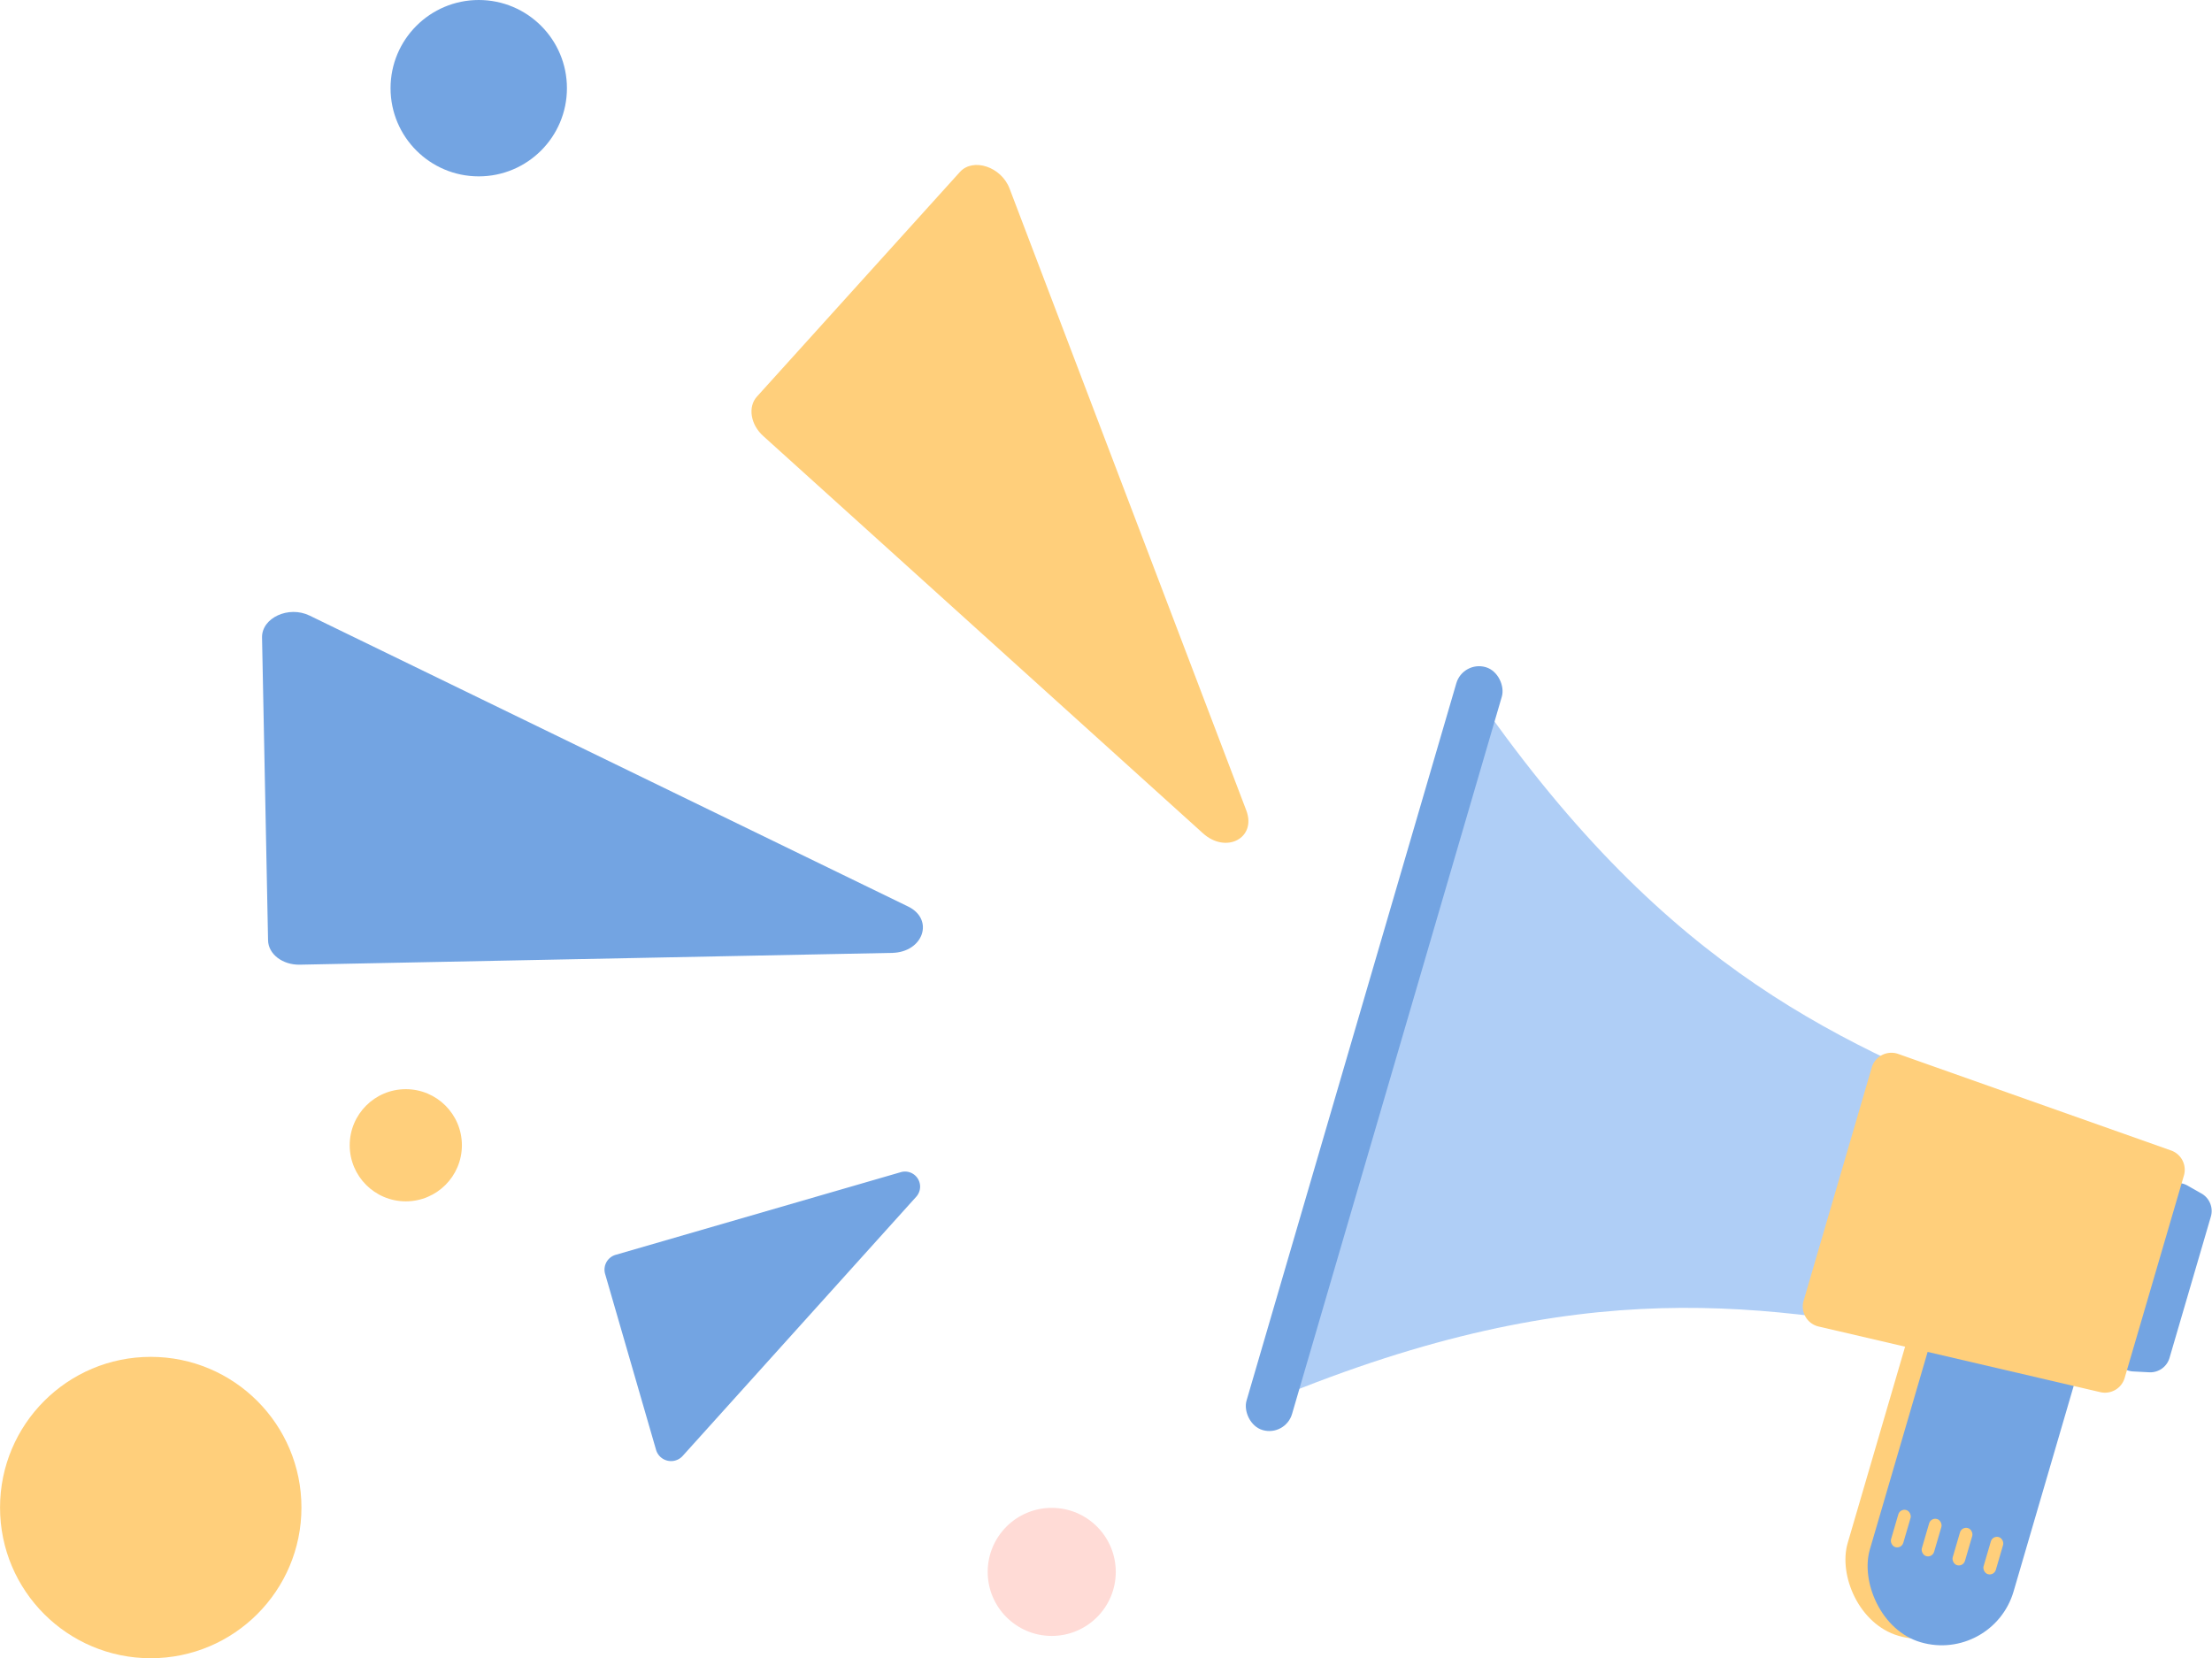
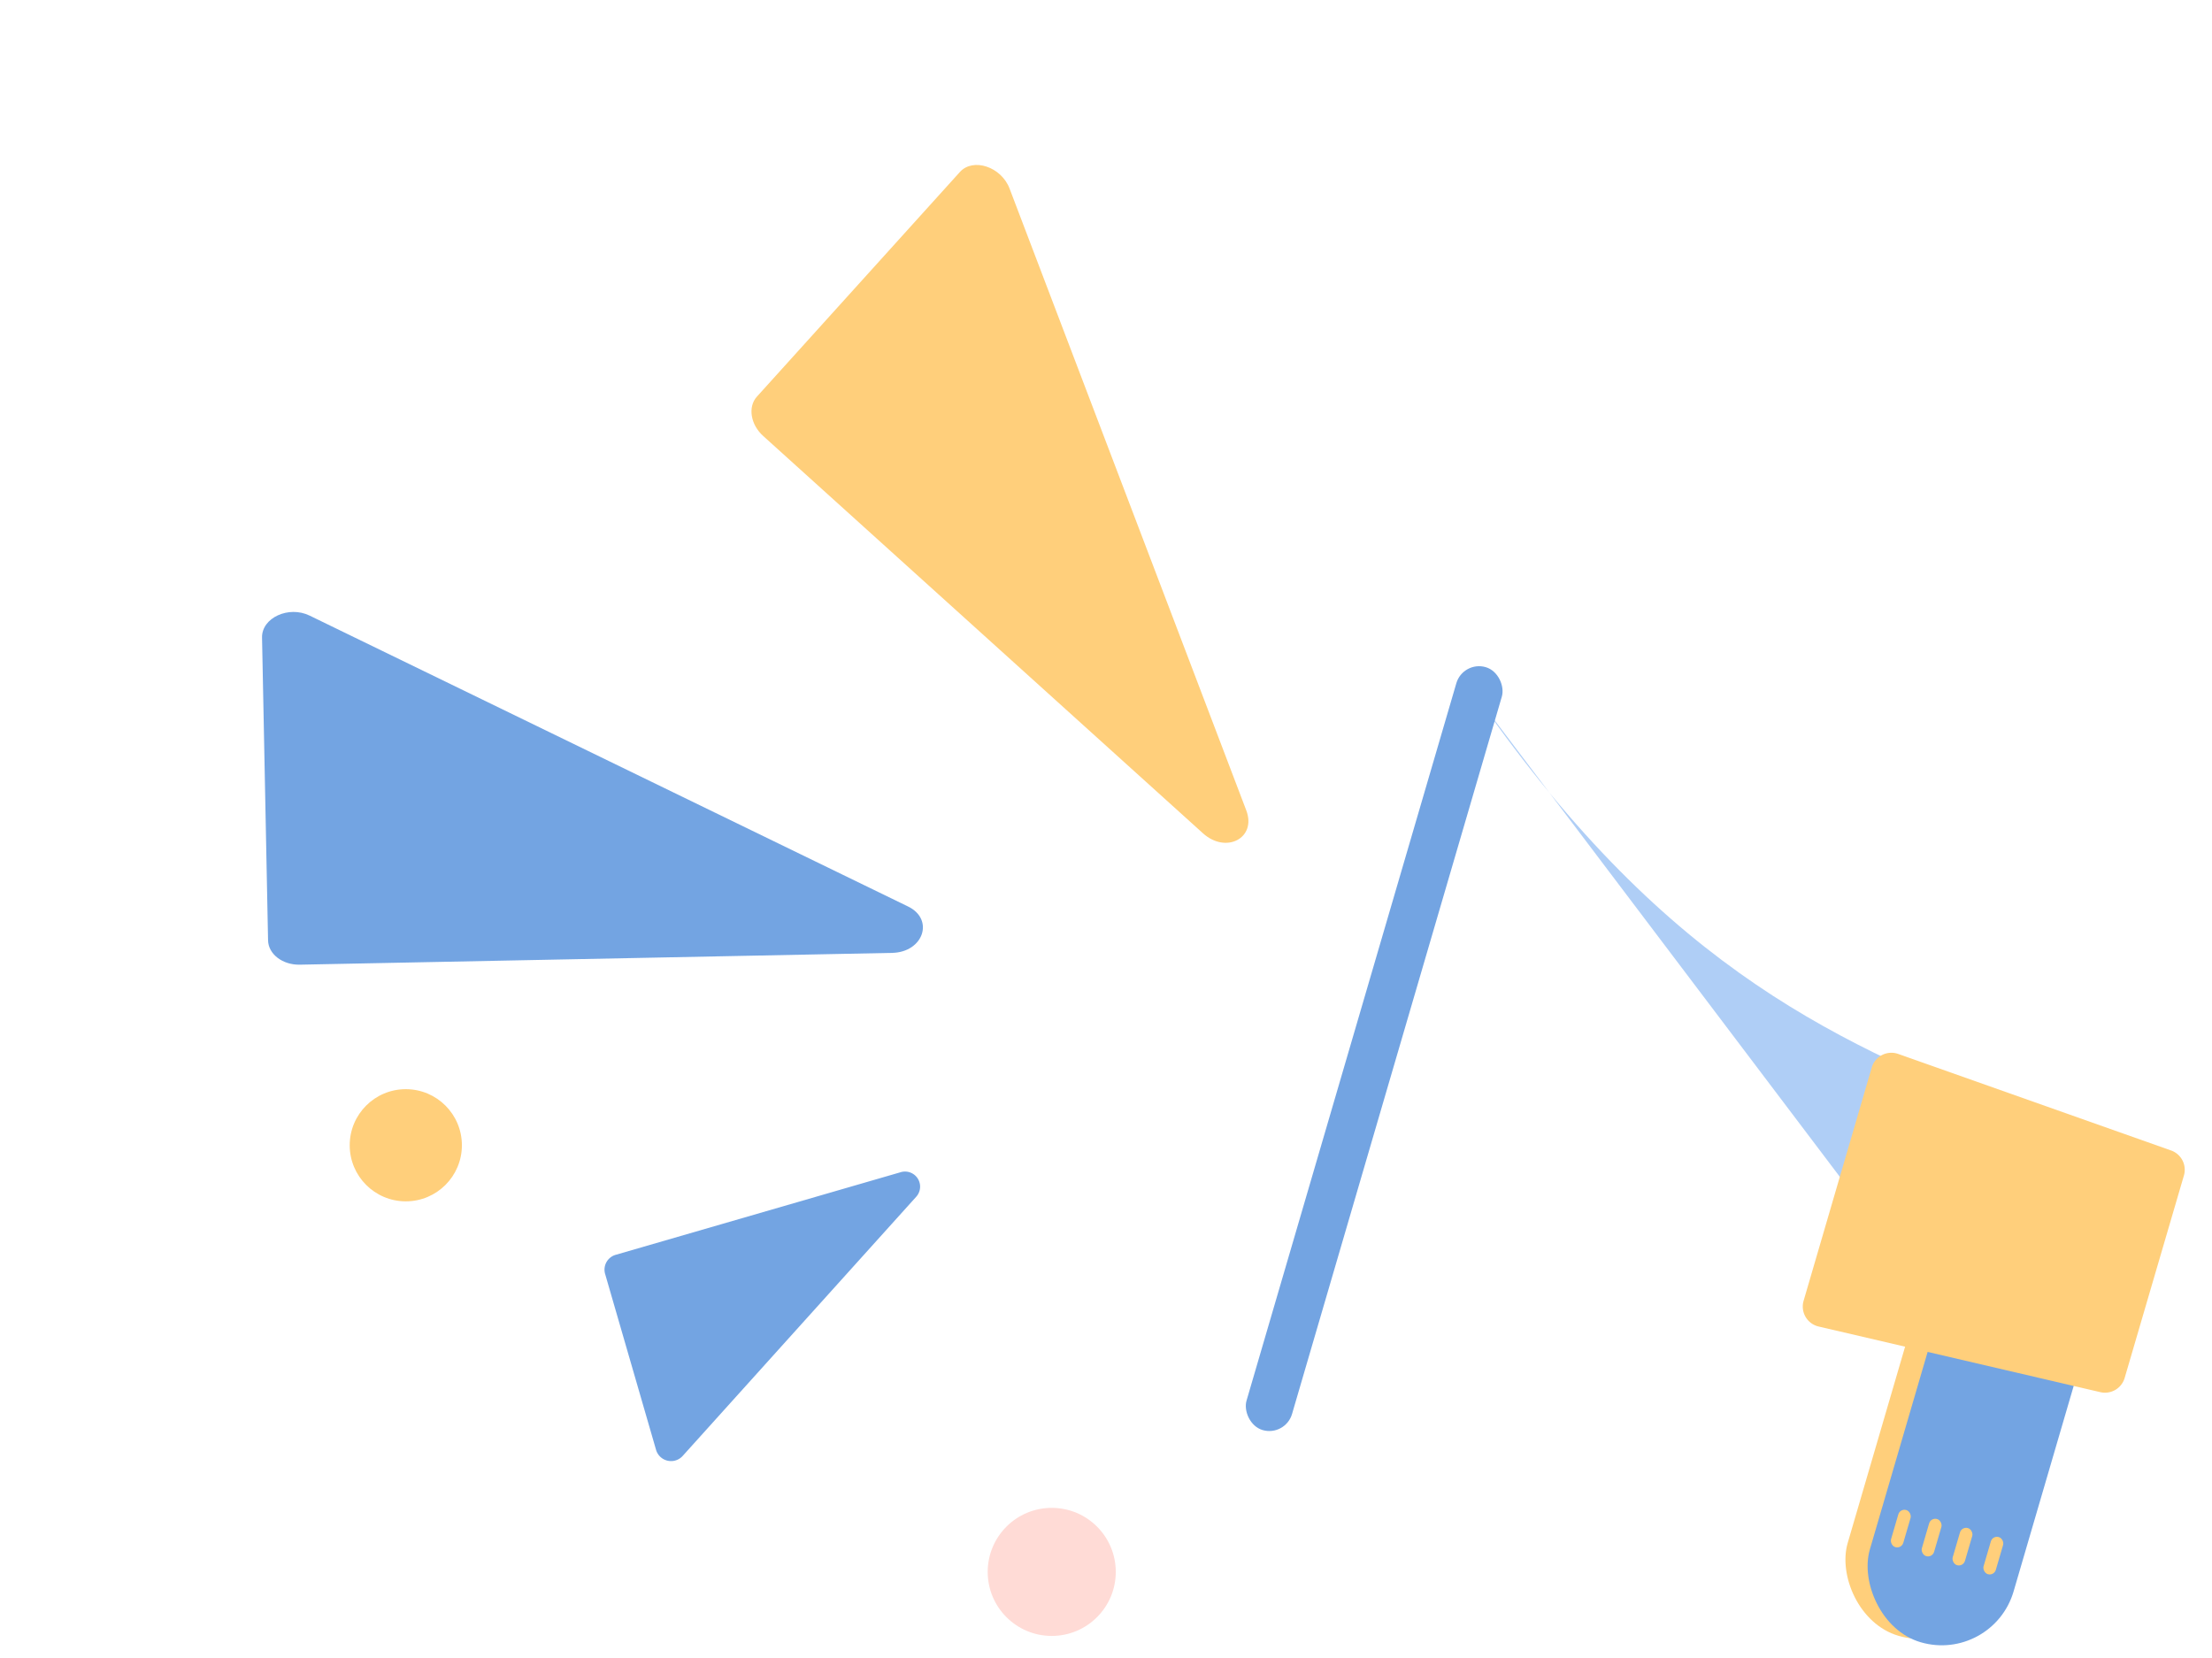
<svg xmlns="http://www.w3.org/2000/svg" viewBox="0 0 551.31 413.32" width="100%" style="vertical-align: middle; max-width: 100%; width: 100%;">
  <g>
    <g>
-       <circle cx="37.57" cy="375.76" r="37.56" fill="rgb(255,207,123)">
-      </circle>
-       <circle cx="119.32" cy="21.98" r="21.98" fill="rgb(115,164,226)">
-      </circle>
      <circle cx="262.13" cy="391.8" r="15.96" fill="rgb(255, 219, 214)">
     </circle>
      <circle cx="101.14" cy="285.46" r="13.98" fill="rgb(255,207,123)">
     </circle>
      <path d="M65.31,158.91l1.5,75.47c.07,3.44,3.61,6.15,7.9,6.07l147.64-2.94c7.77-.16,10.57-8.33,4-11.55L77.17,153.44C71.94,150.89,65.21,154,65.31,158.91Z" fill="rgb(115,164,226)">
     </path>
      <path d="M163.54,361.47l-12.74-44a3.84,3.84,0,0,1,2.68-4.71L224.4,292.2a3.76,3.76,0,0,1,3.95,6.1l-58.17,64.56A3.9,3.9,0,0,1,163.54,361.47Z" fill="rgb(115,164,226)">
     </path>
      <path d="M239.24,42.87l-50.6,56c-2.3,2.55-1.58,7,1.61,9.83l109.57,99c5.77,5.21,13.41,1.18,10.8-5.7l-59-155C249.57,41.57,242.53,39.23,239.24,42.87Z" fill="rgb(255,207,123)">
     </path>
      <rect x="470.45" y="296.78" width="37.32" height="113.2" rx="18.66" transform="translate(859.34 829.86) rotate(-163.7)" fill="rgb(255,207,123)">
     </rect>
      <rect x="475.97" y="298.4" width="37.32" height="113.2" rx="18.66" transform="translate(869.71 834.57) rotate(-163.7)" fill="rgb(115,164,226)">
     </rect>
      <rect x="495.26" y="382.9" width="3.18" height="9.64" rx="1.59" transform="translate(864.87 899.33) rotate(-163.7)" fill="rgb(255,207,123)">
     </rect>
      <rect x="487.57" y="380.65" width="3.18" height="9.64" rx="1.59" transform="translate(850.43 892.77) rotate(-163.7)" fill="rgb(255,207,123)">
     </rect>
      <rect x="479.89" y="378.4" width="3.18" height="9.64" rx="1.59" transform="translate(836 886.2) rotate(-163.7)" fill="rgb(255,207,123)">
     </rect>
      <rect x="472.2" y="376.15" width="3.18" height="9.64" rx="1.59" transform="translate(821.57 879.64) rotate(-163.7)" fill="rgb(255,207,123)">
     </rect>
-       <path d="M531.72,341.84l4,.21a5,5,0,0,0,5-3.58l10.31-35.24a5,5,0,0,0-2.32-5.73l-3.52-2a5,5,0,0,0-7.24,2.93l-10.83,37A5,5,0,0,0,531.72,341.84Z" fill="rgb(115,164,226)">
-      </path>
-       <path d="M505.52,279.18l-16.08,55c-49.33-9-94.52-17.47-172,14.58L368.5,174.22C416.49,243,459.12,260.18,505.52,279.18Z" fill="rgb(175, 206, 246)">
+       <path d="M505.52,279.18l-16.08,55L368.5,174.22C416.49,243,459.12,260.18,505.52,279.18Z" fill="rgb(175, 206, 246)">
     </path>
      <rect x="336.61" y="162.28" width="11.82" height="198.12" rx="5.91" transform="translate(597.9 608.34) rotate(-163.7)" fill="rgb(115,164,226)">
     </rect>
      <path d="M453.27,330.64,523.48,347a5.11,5.11,0,0,0,6.06-3.54L544.31,293a5.1,5.1,0,0,0-3.2-6.24l-68-24.06a5.1,5.1,0,0,0-6.6,3.37l-17,58.2A5.11,5.11,0,0,0,453.27,330.64Z" fill="rgb(255,207,123)">
     </path>
      <rect x="522.2" y="286.91" width="3.18" height="22.51" rx="1.59" transform="translate(957.01 -120.85) rotate(106.3)" fill="rgb(255,207,123)">
     </rect>
      <rect x="520.02" y="294.37" width="3.18" height="22.51" rx="1.59" transform="translate(961.38 -109.2) rotate(106.3)" fill="rgb(255,207,123)">
     </rect>
      <rect x="517.83" y="301.83" width="3.18" height="22.51" rx="1.59" transform="translate(965.74 -97.55) rotate(106.3)" fill="rgb(255,207,123)">
     </rect>
      <rect x="515.65" y="309.29" width="3.18" height="22.51" rx="1.59" transform="translate(970.11 -85.9) rotate(106.3)" fill="rgb(255,207,123)">
     </rect>
      <rect x="513.47" y="316.76" width="3.18" height="22.51" rx="1.59" transform="translate(974.48 -74.25) rotate(106.3)" fill="rgb(255,207,123)">
     </rect>
    </g>
  </g>
</svg>